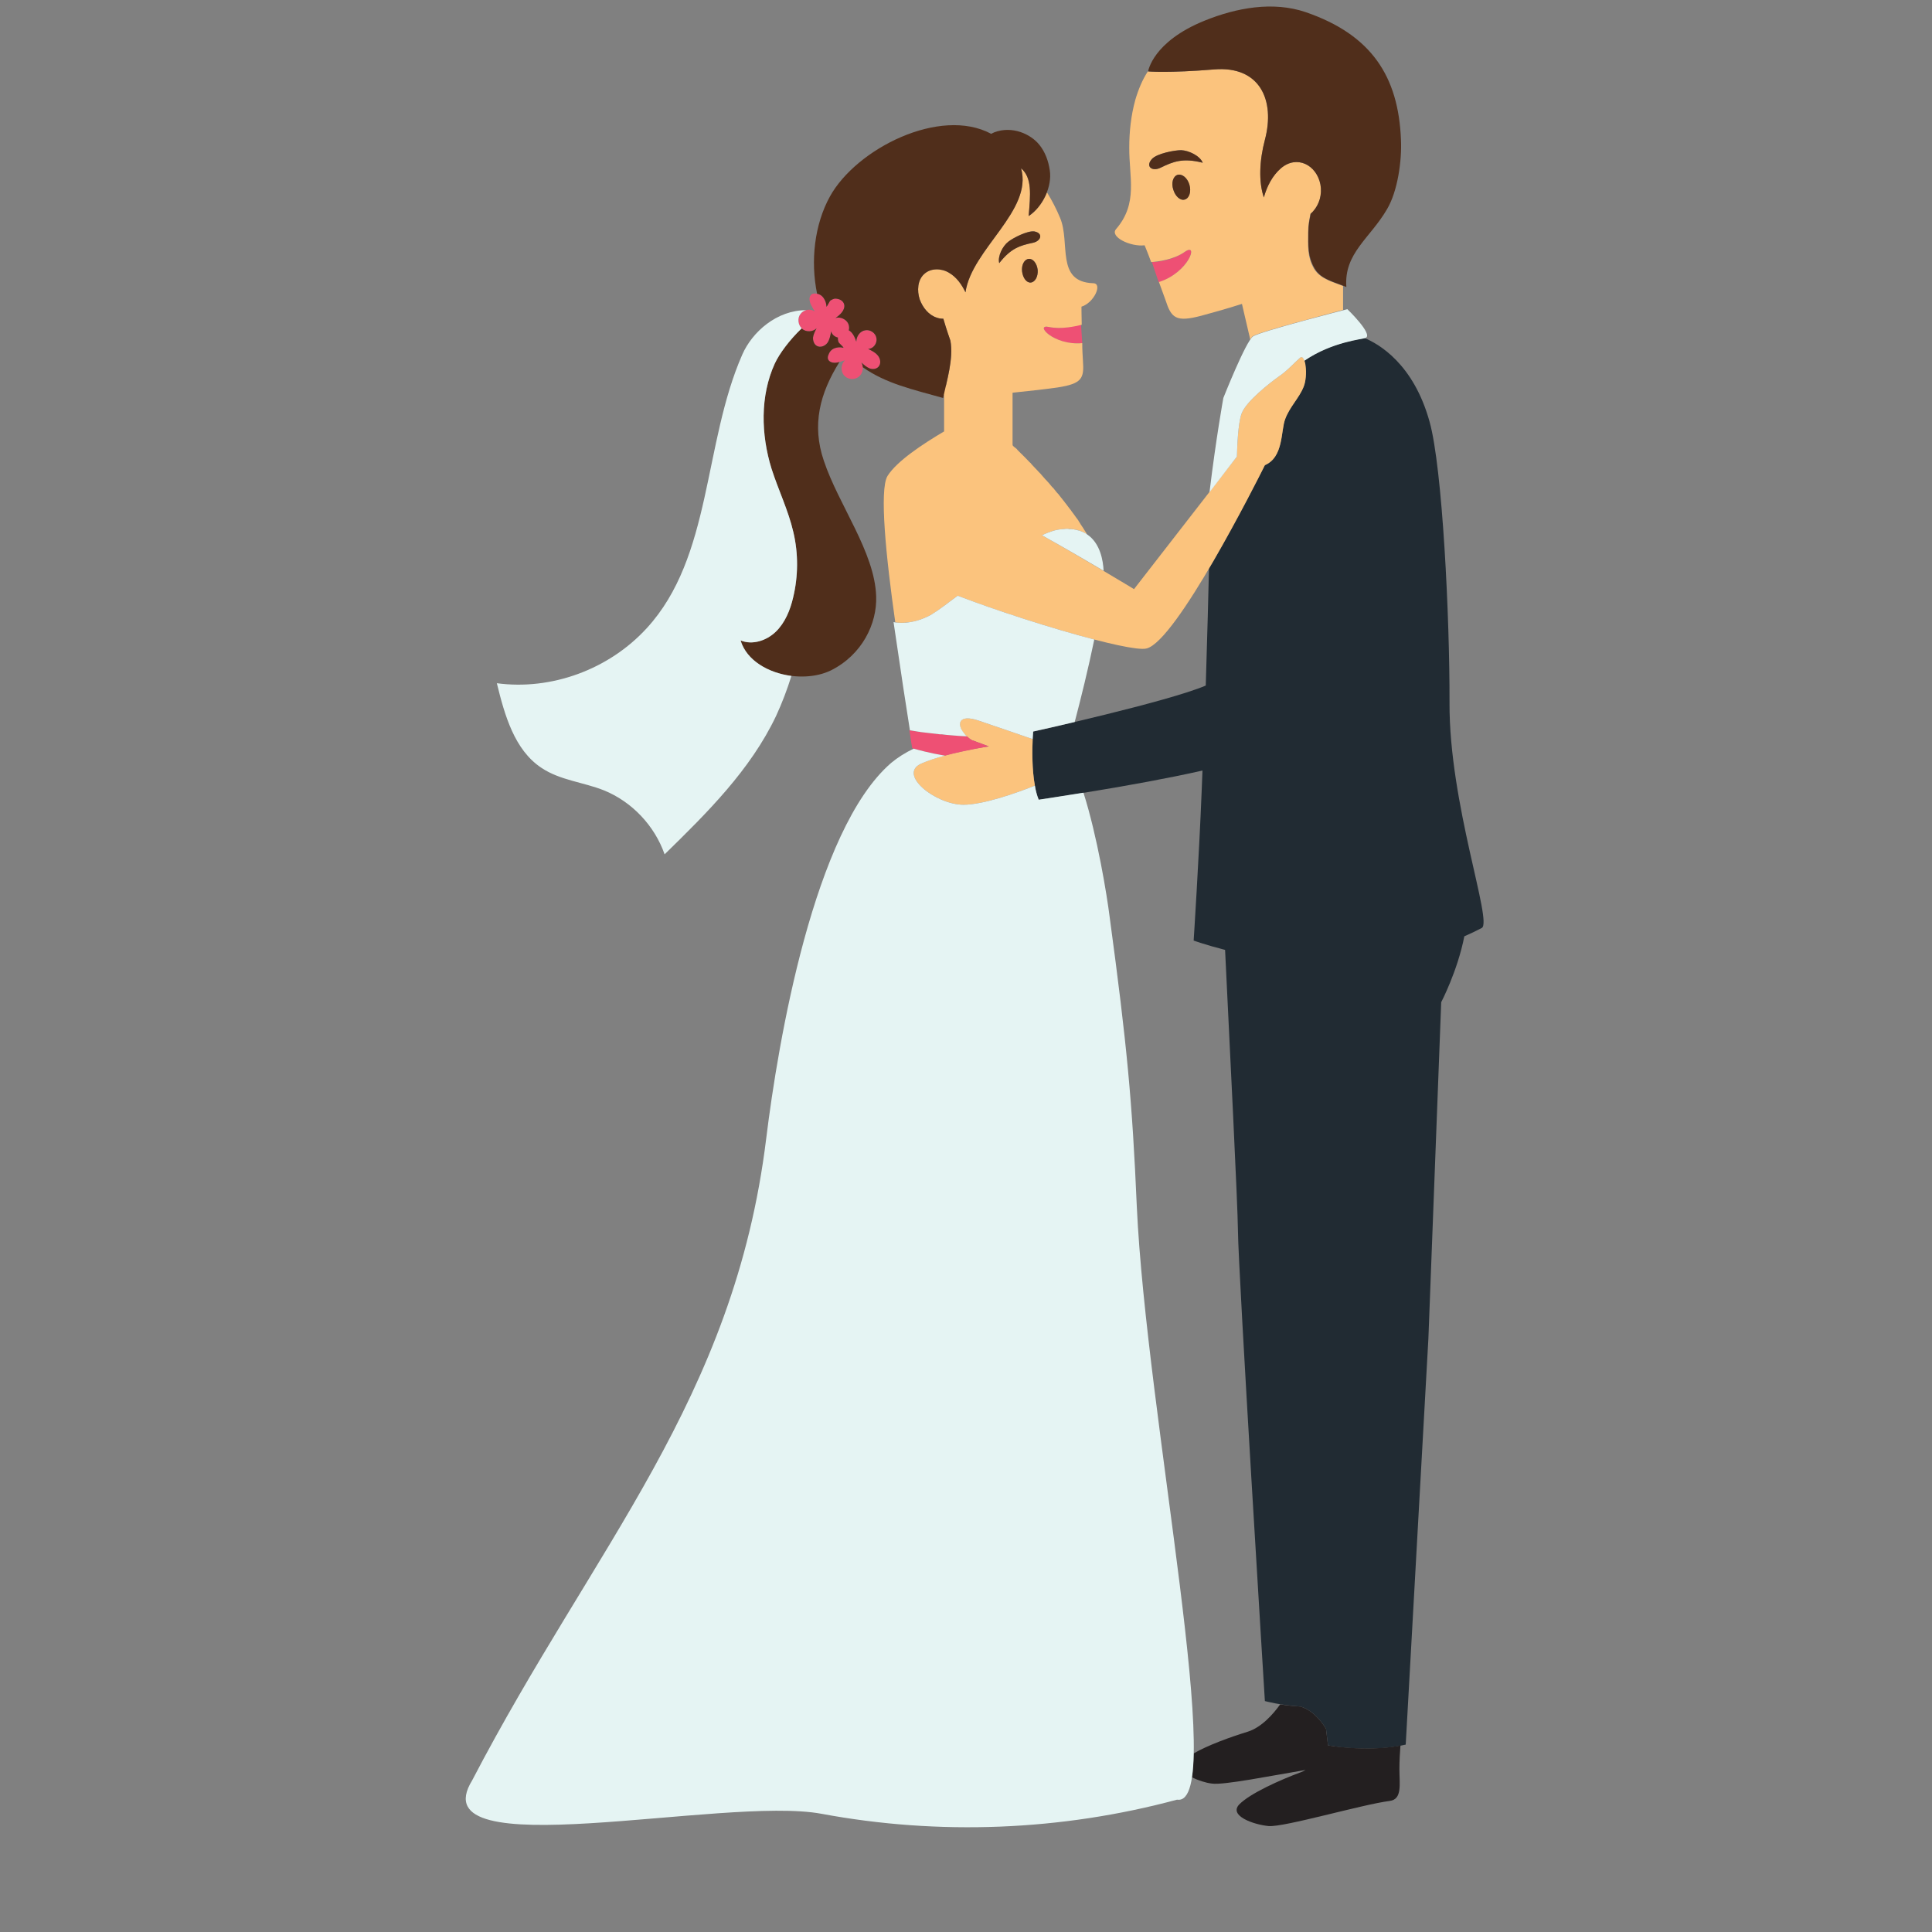
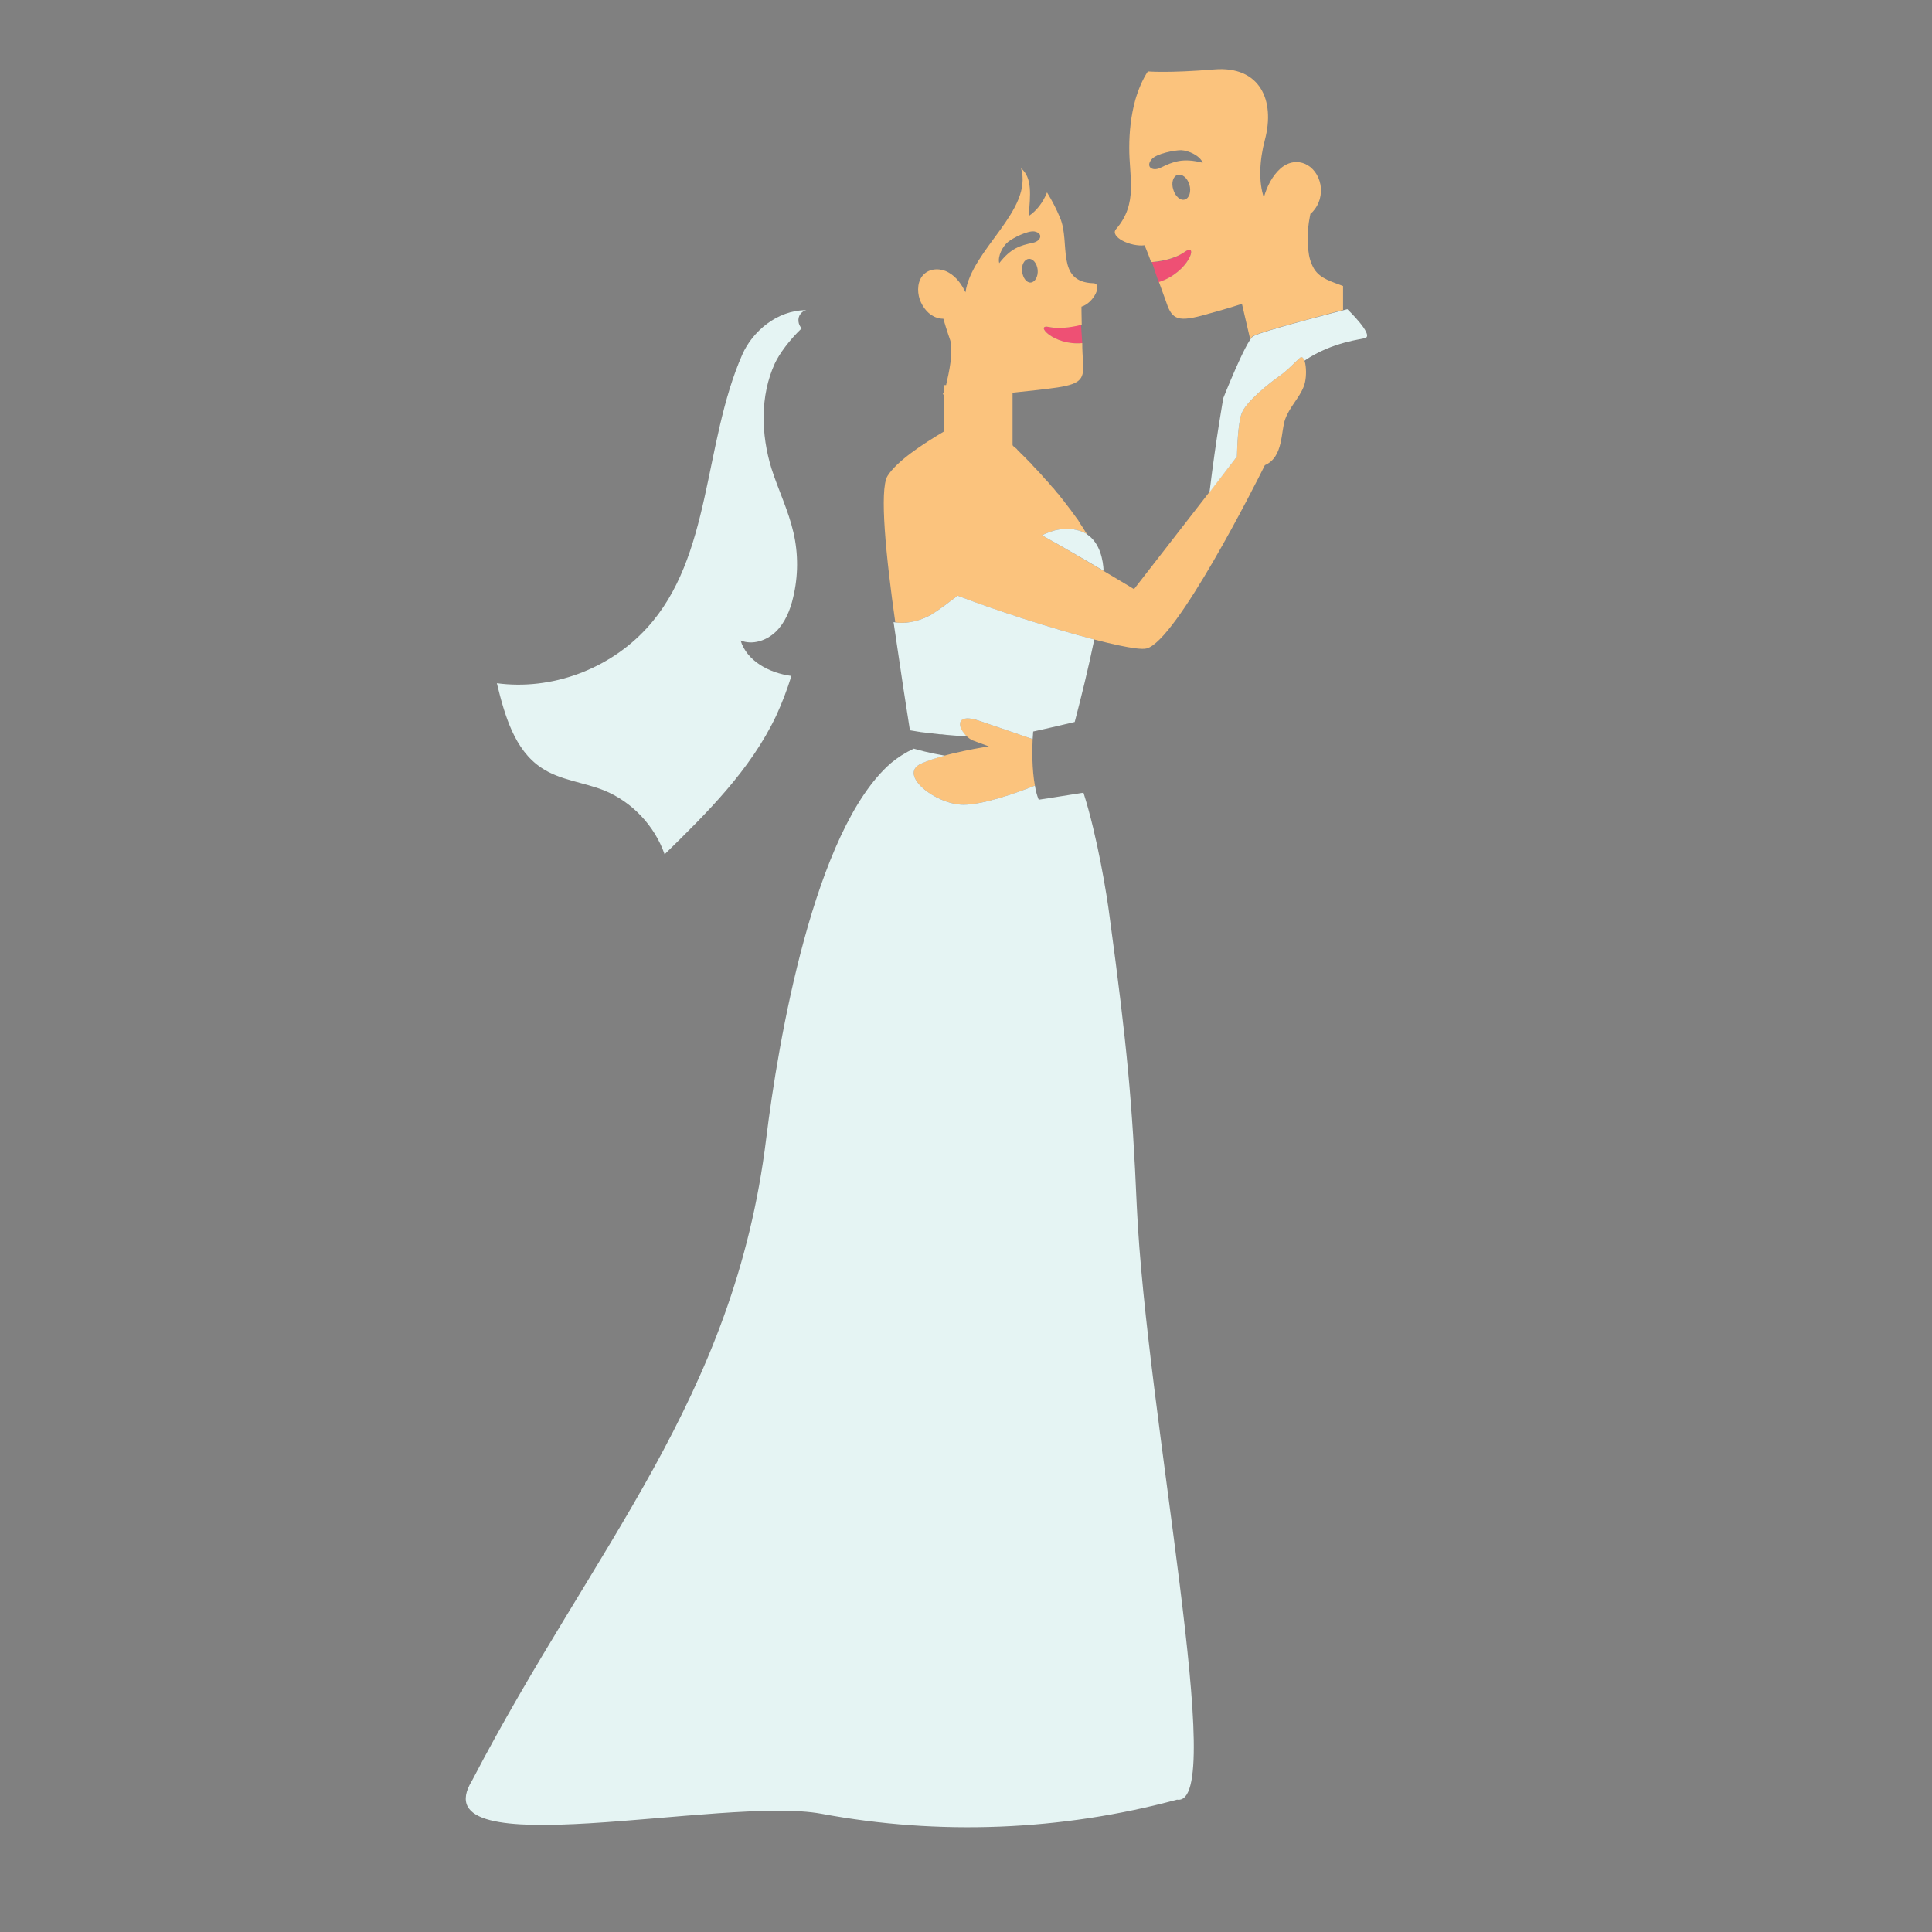
<svg xmlns="http://www.w3.org/2000/svg" width="40" zoomAndPan="magnify" viewBox="0 0 30 30" height="40" preserveAspectRatio="xMidYMid meet" version="1.0">
  <rect x="0" y="0" width="30" height="30" fill="#808080" stroke="none" />
  <defs>
    <clipPath id="bd78a05d65">
-       <path d="M 16 5 L 23.184 5 L 23.184 28 L 16 28 Z M 16 5 " clip-rule="nonzero" />
-     </clipPath>
+       </clipPath>
  </defs>
  <g clip-path="url(#bd78a05d65)">
    <path fill="#212b33" d="M 22.508 10.91 C 22.512 9.582 22.398 7.266 22.199 6.551 C 21.949 5.645 21.406 5.34 21.191 5.25 C 21.176 5.254 21.133 5.262 21.078 5.27 C 20.91 5.305 20.57 5.379 20.25 5.602 C 20.281 5.695 20.289 5.891 20.242 6.008 C 20.168 6.184 20.027 6.316 19.953 6.508 C 19.887 6.688 19.934 7.098 19.641 7.223 C 19.586 7.332 19.352 7.797 19.059 8.324 C 18.969 8.488 18.871 8.66 18.773 8.828 C 18.766 9.188 18.746 9.859 18.723 10.645 C 18.141 10.895 16.043 11.359 16.043 11.359 C 16.043 11.359 15.984 12.066 16.129 12.418 C 16.129 12.418 17.605 12.207 18.672 11.965 C 18.668 12.066 18.664 12.168 18.66 12.27 C 18.617 13.344 18.535 14.605 18.535 14.605 C 18.535 14.605 18.719 14.672 19.023 14.75 C 19.094 16.223 19.219 18.691 19.223 19.117 C 19.227 19.73 19.641 26.414 19.641 26.414 C 19.641 26.414 19.879 26.48 20.207 26.5 C 20.207 26.504 20.207 26.504 20.207 26.504 C 20.207 26.504 20.406 26.547 20.59 26.844 L 20.621 27.102 C 20.621 27.102 20.656 27.109 20.723 27.117 C 20.727 27.117 20.734 27.121 20.738 27.121 C 20.949 27.148 21.41 27.188 21.828 27.09 L 22.18 20.785 L 22.379 15.562 C 22.379 15.562 22.633 15.078 22.738 14.539 C 22.828 14.5 22.918 14.457 23.008 14.41 C 23.184 14.32 22.5 12.48 22.508 10.91 " fill-opacity="1" fill-rule="nonzero" />
  </g>
-   <path fill="#231f20" d="M 21.746 27.105 C 21.203 27.207 20.621 27.102 20.621 27.102 C 20.621 27.102 20.609 27.008 20.59 26.844 C 20.406 26.547 20.207 26.504 20.207 26.504 C 20.207 26.504 20.207 26.504 20.207 26.5 C 20.082 26.492 19.969 26.48 19.879 26.465 C 19.773 26.613 19.59 26.824 19.371 26.891 C 19.105 26.973 18.758 27.098 18.535 27.227 C 18.531 27.371 18.523 27.496 18.508 27.598 C 18.602 27.645 18.723 27.684 18.816 27.695 C 18.996 27.723 19.734 27.574 20.273 27.484 C 20.25 27.496 20.23 27.508 20.207 27.516 C 19.871 27.641 19.41 27.848 19.242 28.02 C 19.078 28.195 19.461 28.332 19.699 28.355 C 19.941 28.375 21.148 28.02 21.578 27.965 C 21.777 27.941 21.73 27.703 21.73 27.473 C 21.73 27.34 21.738 27.211 21.746 27.105 " fill-opacity="1" fill-rule="nonzero" />
  <path fill="#ee5074" d="M 16.785 5.027 C 16.785 5.027 16.539 5.129 16.293 5.078 C 16.047 5.023 16.363 5.375 16.805 5.328 Z M 17.887 4.07 C 17.887 4.07 18.176 4.07 18.398 3.91 C 18.625 3.75 18.453 4.238 17.992 4.383 L 17.887 4.07 " fill-opacity="1" fill-rule="nonzero" />
  <path fill="#fbc37d" d="M 16.039 3.77 C 16.168 3.742 16.203 3.621 16.062 3.594 C 15.957 3.578 15.73 3.695 15.656 3.754 C 15.57 3.82 15.488 3.98 15.516 4.086 C 15.699 3.852 15.84 3.812 16.039 3.77 Z M 16.113 4.191 C 16.102 4.09 16.039 4.012 15.973 4.02 C 15.906 4.027 15.859 4.113 15.871 4.215 C 15.883 4.316 15.941 4.395 16.008 4.387 C 16.074 4.379 16.121 4.293 16.113 4.191 Z M 14.988 4.574 L 14.988 4.578 C 14.988 4.574 14.988 4.574 14.988 4.574 Z M 20.242 6.008 C 20.172 6.184 20.027 6.316 19.957 6.508 C 19.887 6.688 19.934 7.098 19.641 7.223 C 19.508 7.492 18.262 9.965 17.801 10.07 C 17.539 10.133 15.805 9.613 14.871 9.25 C 14.828 9.281 14.781 9.316 14.734 9.352 C 14.73 9.355 14.723 9.359 14.715 9.367 C 14.672 9.398 14.625 9.434 14.574 9.469 C 14.559 9.48 14.539 9.492 14.523 9.504 C 14.508 9.516 14.492 9.523 14.477 9.535 C 14.207 9.691 13.977 9.676 13.902 9.664 C 13.758 8.652 13.652 7.605 13.781 7.391 C 13.926 7.16 14.328 6.895 14.66 6.699 L 14.66 6.129 L 14.656 6.152 L 14.66 6.152 L 14.66 6.137 C 14.66 6.137 14.645 6.121 14.641 6.121 C 14.645 6.113 14.648 6.094 14.652 6.094 L 14.66 6.094 L 14.66 5.98 L 14.691 5.98 C 14.742 5.754 14.797 5.508 14.758 5.293 C 14.758 5.293 14.695 5.113 14.648 4.949 C 14.613 4.949 14.582 4.945 14.551 4.934 C 14.422 4.895 14.328 4.777 14.281 4.648 C 14.238 4.516 14.246 4.348 14.352 4.254 C 14.453 4.16 14.617 4.164 14.734 4.234 C 14.852 4.301 14.934 4.418 14.992 4.539 C 15.086 3.871 16.043 3.27 15.855 2.613 C 16.031 2.762 16 3.027 15.973 3.355 C 16.098 3.273 16.199 3.137 16.258 2.988 C 16.336 3.113 16.406 3.25 16.461 3.383 C 16.625 3.77 16.387 4.379 16.977 4.398 C 17.125 4.402 16.988 4.703 16.793 4.762 C 16.793 4.762 16.793 4.883 16.797 5.043 C 16.703 5.066 16.484 5.117 16.293 5.078 C 16.051 5.023 16.359 5.371 16.805 5.328 C 16.805 5.434 16.812 5.531 16.816 5.605 C 16.836 5.875 16.801 5.957 16.426 6.016 C 16.27 6.039 16 6.07 15.723 6.098 L 15.723 6.906 C 15.723 6.93 15.766 6.949 15.789 6.973 C 15.793 6.977 15.793 6.98 15.797 6.984 C 15.816 7.004 15.836 7.023 15.855 7.043 C 15.863 7.051 15.871 7.055 15.875 7.062 C 15.895 7.082 15.91 7.098 15.93 7.117 C 15.938 7.125 15.945 7.133 15.953 7.141 C 15.969 7.156 15.984 7.176 16.004 7.191 C 16.012 7.203 16.02 7.211 16.027 7.219 C 16.043 7.238 16.062 7.254 16.078 7.273 C 16.086 7.281 16.094 7.289 16.105 7.301 C 16.121 7.32 16.137 7.336 16.156 7.355 C 16.164 7.363 16.172 7.375 16.18 7.383 C 16.199 7.406 16.219 7.426 16.238 7.449 C 16.246 7.453 16.25 7.461 16.254 7.465 C 16.281 7.492 16.305 7.523 16.328 7.551 C 16.336 7.559 16.344 7.57 16.355 7.578 C 16.371 7.598 16.387 7.617 16.402 7.637 C 16.41 7.648 16.422 7.66 16.434 7.672 C 16.445 7.688 16.461 7.707 16.473 7.723 C 16.484 7.734 16.496 7.75 16.504 7.762 C 16.516 7.777 16.531 7.793 16.543 7.812 C 16.555 7.824 16.562 7.836 16.574 7.852 C 16.586 7.867 16.598 7.883 16.609 7.898 C 16.621 7.914 16.633 7.926 16.641 7.941 C 16.652 7.957 16.664 7.973 16.676 7.988 C 16.688 8.004 16.695 8.016 16.707 8.031 C 16.719 8.047 16.73 8.062 16.742 8.078 C 16.75 8.094 16.758 8.105 16.766 8.117 C 16.777 8.137 16.789 8.156 16.801 8.172 C 16.809 8.184 16.816 8.195 16.824 8.207 C 16.84 8.234 16.855 8.258 16.871 8.281 C 16.871 8.285 16.875 8.293 16.879 8.297 C 16.867 8.289 16.855 8.281 16.844 8.277 C 16.844 8.277 16.844 8.273 16.844 8.273 C 16.836 8.27 16.828 8.266 16.82 8.262 C 16.816 8.262 16.812 8.258 16.809 8.258 C 16.801 8.254 16.797 8.254 16.793 8.25 C 16.785 8.25 16.777 8.246 16.766 8.242 C 16.766 8.242 16.762 8.238 16.758 8.238 C 16.746 8.234 16.734 8.23 16.727 8.23 C 16.719 8.227 16.715 8.227 16.707 8.227 C 16.699 8.223 16.688 8.223 16.68 8.219 C 16.676 8.219 16.672 8.219 16.668 8.219 C 16.625 8.211 16.574 8.211 16.523 8.215 C 16.496 8.215 16.469 8.219 16.438 8.223 C 16.41 8.227 16.383 8.234 16.355 8.242 C 16.297 8.262 16.238 8.281 16.18 8.312 C 16.824 8.672 17.609 9.148 17.609 9.148 L 19.207 7.09 C 19.211 6.945 19.223 6.57 19.281 6.418 C 19.352 6.23 19.727 5.938 19.855 5.848 C 19.984 5.762 20.102 5.629 20.188 5.555 C 20.273 5.48 20.316 5.832 20.242 6.008 Z M 18.676 2.527 C 18.633 2.418 18.457 2.336 18.34 2.332 C 18.238 2.332 17.965 2.383 17.887 2.469 C 17.781 2.586 17.891 2.668 18.02 2.605 C 18.219 2.508 18.367 2.449 18.676 2.527 Z M 18.469 2.867 C 18.438 2.762 18.355 2.695 18.285 2.715 C 18.215 2.738 18.184 2.84 18.219 2.945 C 18.25 3.051 18.332 3.121 18.398 3.098 C 18.469 3.078 18.5 2.973 18.469 2.867 Z M 20.855 4.441 L 20.855 4.812 C 20.633 4.875 19.551 5.152 19.449 5.223 C 19.438 5.23 19.43 5.25 19.414 5.273 L 19.285 4.719 C 19.027 4.801 18.801 4.863 18.656 4.902 C 18.258 5.008 18.188 4.938 18.098 4.66 C 18.07 4.582 18.035 4.484 17.996 4.379 C 18.457 4.234 18.621 3.754 18.398 3.91 C 18.223 4.035 17.977 4.062 17.875 4.07 C 17.82 3.918 17.773 3.809 17.773 3.809 C 17.555 3.836 17.223 3.676 17.332 3.555 C 17.676 3.156 17.531 2.746 17.535 2.289 C 17.535 2.047 17.562 1.793 17.629 1.551 C 17.676 1.391 17.738 1.238 17.828 1.102 C 17.828 1.105 17.828 1.109 17.828 1.109 C 17.828 1.109 18.145 1.137 18.855 1.078 C 19.562 1.02 19.805 1.555 19.641 2.172 C 19.555 2.496 19.543 2.828 19.625 3.066 C 19.672 2.895 19.758 2.727 19.887 2.613 C 20.137 2.402 20.445 2.559 20.504 2.867 C 20.531 3.02 20.488 3.176 20.383 3.289 C 20.375 3.297 20.359 3.309 20.348 3.32 C 20.332 3.406 20.312 3.492 20.312 3.605 C 20.312 3.801 20.293 3.984 20.406 4.176 C 20.504 4.332 20.688 4.375 20.855 4.441 Z M 16.07 12.199 C 15.797 12.309 15.27 12.496 14.961 12.496 C 14.531 12.496 13.938 12.027 14.301 11.859 C 14.664 11.691 15.355 11.59 15.355 11.59 L 15.09 11.492 C 14.859 11.355 14.797 11.055 15.191 11.188 C 15.453 11.277 15.82 11.402 16.035 11.477 C 16.027 11.641 16.023 11.945 16.07 12.199 " fill-opacity="1" fill-rule="nonzero" />
-   <path fill="#ee5074" d="M 13.633 5.523 C 13.594 5.473 13.535 5.445 13.48 5.418 C 13.559 5.418 13.625 5.332 13.609 5.25 C 13.598 5.172 13.512 5.113 13.434 5.129 C 13.355 5.141 13.297 5.223 13.297 5.305 C 13.273 5.234 13.238 5.16 13.18 5.129 C 13.188 5.098 13.188 5.062 13.172 5.027 C 13.141 4.957 13.047 4.914 12.973 4.938 C 13.043 4.891 13.125 4.816 13.109 4.73 C 13.094 4.664 13.027 4.637 12.965 4.637 C 12.941 4.641 12.918 4.652 12.898 4.664 C 12.879 4.676 12.848 4.758 12.832 4.762 C 12.836 4.727 12.809 4.59 12.695 4.562 C 12.582 4.539 12.57 4.609 12.57 4.648 C 12.574 4.715 12.617 4.777 12.652 4.836 C 12.586 4.789 12.48 4.805 12.43 4.875 C 12.379 4.941 12.391 5.047 12.453 5.105 C 12.516 5.16 12.621 5.156 12.68 5.098 C 12.656 5.141 12.633 5.188 12.625 5.238 C 12.621 5.289 12.641 5.348 12.684 5.371 C 12.738 5.402 12.809 5.375 12.848 5.324 C 12.883 5.273 12.895 5.207 12.906 5.145 C 12.918 5.195 12.961 5.23 13.012 5.242 C 13.008 5.262 13.012 5.285 13.02 5.309 C 13.027 5.332 13.094 5.379 13.098 5.402 C 13.062 5.387 12.926 5.379 12.875 5.484 C 12.82 5.59 12.887 5.617 12.922 5.629 C 12.988 5.645 13.059 5.613 13.121 5.594 C 13.059 5.648 13.051 5.758 13.102 5.824 C 13.156 5.891 13.258 5.906 13.328 5.855 C 13.398 5.809 13.418 5.703 13.375 5.629 C 13.414 5.664 13.453 5.699 13.5 5.719 C 13.547 5.738 13.605 5.734 13.641 5.695 C 13.684 5.648 13.672 5.57 13.633 5.523 Z M 14.672 11.734 C 14.355 11.68 14.164 11.617 14.164 11.617 L 14.121 11.34 C 14.391 11.387 14.703 11.414 15.016 11.434 C 15.039 11.457 15.062 11.477 15.09 11.492 L 15.355 11.59 C 15.355 11.59 15.004 11.645 14.672 11.734 " fill-opacity="1" fill-rule="nonzero" />
-   <path fill="#502e1b" d="M 16.301 2.645 C 16.281 2.504 16.23 2.359 16.137 2.246 C 16.004 2.082 15.719 1.949 15.438 2.055 C 15.422 2.062 15.406 2.07 15.391 2.078 C 14.598 1.652 13.297 2.309 12.887 3.051 C 12.648 3.484 12.582 4.051 12.688 4.562 C 12.691 4.562 12.691 4.562 12.695 4.562 C 12.809 4.59 12.836 4.727 12.832 4.762 C 12.848 4.758 12.879 4.676 12.898 4.664 C 12.918 4.652 12.941 4.641 12.965 4.637 C 13.027 4.637 13.094 4.664 13.109 4.73 C 13.125 4.816 13.043 4.891 12.973 4.938 C 13.047 4.914 13.141 4.957 13.172 5.027 C 13.188 5.062 13.188 5.098 13.18 5.129 C 13.238 5.16 13.273 5.234 13.297 5.305 C 13.297 5.223 13.355 5.141 13.434 5.129 C 13.512 5.113 13.598 5.172 13.609 5.25 C 13.625 5.332 13.559 5.418 13.48 5.418 C 13.535 5.445 13.594 5.473 13.633 5.523 C 13.672 5.57 13.684 5.648 13.641 5.695 C 13.605 5.734 13.547 5.738 13.5 5.719 C 13.453 5.699 13.414 5.664 13.375 5.629 C 13.391 5.652 13.395 5.676 13.398 5.703 C 13.758 5.957 14.172 6.047 14.645 6.18 C 14.699 5.918 14.809 5.574 14.758 5.289 C 14.758 5.289 14.695 5.113 14.648 4.949 C 14.613 4.949 14.582 4.945 14.551 4.934 C 14.422 4.895 14.328 4.777 14.281 4.648 C 14.238 4.516 14.246 4.348 14.352 4.254 C 14.453 4.16 14.617 4.164 14.734 4.234 C 14.852 4.301 14.934 4.418 14.992 4.539 C 15.086 3.871 16.043 3.27 15.855 2.613 C 16.031 2.762 16 3.027 15.973 3.355 C 16.191 3.211 16.34 2.895 16.301 2.645 Z M 12.793 7.156 C 12.602 6.598 12.73 6.109 13.035 5.621 C 12.996 5.633 12.961 5.637 12.922 5.629 C 12.887 5.617 12.82 5.59 12.875 5.484 C 12.926 5.379 13.062 5.387 13.098 5.402 C 13.094 5.379 13.027 5.332 13.02 5.309 C 13.012 5.285 13.008 5.262 13.012 5.242 C 12.961 5.23 12.918 5.195 12.906 5.145 C 12.895 5.207 12.883 5.273 12.848 5.324 C 12.809 5.375 12.738 5.402 12.684 5.371 C 12.641 5.348 12.621 5.289 12.625 5.238 C 12.633 5.188 12.656 5.141 12.68 5.098 C 12.621 5.156 12.516 5.16 12.453 5.105 C 12.453 5.102 12.449 5.102 12.449 5.098 C 12.258 5.281 12.102 5.492 12.031 5.645 C 11.801 6.148 11.816 6.746 11.98 7.277 C 12.086 7.609 12.242 7.926 12.32 8.266 C 12.398 8.598 12.395 8.949 12.316 9.277 C 12.27 9.477 12.188 9.672 12.047 9.809 C 11.902 9.949 11.684 10.02 11.5 9.945 C 11.648 10.449 12.434 10.637 12.902 10.41 C 13.387 10.168 13.621 9.684 13.605 9.258 C 13.582 8.57 13.023 7.844 12.793 7.156 Z M 16.062 3.594 C 16.203 3.621 16.168 3.742 16.039 3.77 C 15.84 3.812 15.699 3.852 15.516 4.086 C 15.488 3.98 15.57 3.82 15.656 3.754 C 15.73 3.695 15.957 3.578 16.062 3.594 Z M 21.754 2.168 C 21.715 1.188 21.297 0.539 20.273 0.188 C 19.766 0.016 19.199 0.121 18.707 0.32 C 17.895 0.648 17.828 1.109 17.828 1.109 C 17.828 1.109 18.145 1.137 18.855 1.078 C 19.562 1.02 19.805 1.555 19.641 2.172 C 19.555 2.496 19.543 2.828 19.625 3.066 C 19.672 2.895 19.758 2.727 19.891 2.613 C 20.137 2.402 20.445 2.559 20.504 2.867 C 20.531 3.02 20.488 3.176 20.383 3.289 C 20.375 3.297 20.363 3.309 20.352 3.32 C 20.336 3.406 20.316 3.492 20.316 3.605 C 20.316 3.801 20.301 3.984 20.418 4.176 C 20.52 4.344 20.73 4.379 20.906 4.457 C 20.867 3.93 21.277 3.699 21.539 3.246 C 21.703 2.969 21.77 2.492 21.754 2.168 Z M 18.34 2.332 C 18.457 2.336 18.633 2.418 18.676 2.527 C 18.367 2.449 18.219 2.508 18.02 2.605 C 17.891 2.668 17.781 2.586 17.887 2.469 C 17.965 2.383 18.238 2.332 18.34 2.332 Z M 15.973 4.02 C 15.906 4.027 15.859 4.113 15.871 4.215 C 15.883 4.316 15.941 4.395 16.008 4.387 C 16.074 4.379 16.121 4.293 16.113 4.191 C 16.102 4.09 16.039 4.012 15.973 4.02 Z M 18.285 2.715 C 18.355 2.695 18.438 2.762 18.469 2.867 C 18.5 2.973 18.469 3.078 18.398 3.098 C 18.332 3.121 18.25 3.051 18.219 2.945 C 18.184 2.84 18.215 2.738 18.285 2.715 " fill-opacity="1" fill-rule="nonzero" />
  <path fill="#e5f4f3" d="M 12.449 5.098 C 12.391 5.043 12.379 4.938 12.43 4.875 C 12.453 4.844 12.484 4.824 12.52 4.816 C 12.059 4.816 11.68 5.156 11.527 5.504 C 10.918 6.887 11.059 8.648 10.043 9.754 C 9.457 10.395 8.562 10.723 7.715 10.609 C 7.836 11.105 7.988 11.645 8.406 11.922 C 8.695 12.117 9.059 12.145 9.379 12.273 C 9.812 12.449 10.164 12.82 10.32 13.266 C 10.98 12.621 11.652 11.957 12.051 11.117 C 12.145 10.914 12.223 10.707 12.289 10.496 C 11.934 10.449 11.594 10.258 11.5 9.945 C 11.684 10.02 11.902 9.949 12.047 9.809 C 12.188 9.672 12.27 9.477 12.316 9.277 C 12.395 8.949 12.398 8.598 12.32 8.266 C 12.242 7.926 12.086 7.609 11.98 7.277 C 11.816 6.746 11.801 6.148 12.031 5.645 C 12.102 5.492 12.258 5.281 12.449 5.098 Z M 17.652 18.73 C 17.582 17.109 17.5 16.23 17.23 14.234 C 17.188 13.898 17.039 12.984 16.824 12.309 C 16.414 12.375 16.129 12.418 16.129 12.418 C 16.102 12.352 16.082 12.277 16.07 12.199 C 15.797 12.309 15.27 12.496 14.961 12.496 C 14.531 12.496 13.938 12.027 14.301 11.859 C 14.406 11.812 14.535 11.77 14.672 11.734 C 14.418 11.691 14.246 11.641 14.188 11.625 C 14.055 11.688 13.934 11.766 13.836 11.848 C 12.637 12.887 12.082 16.18 11.898 17.676 C 11.402 21.734 9.227 24.004 7.332 27.645 C 6.488 29.012 11.234 27.883 12.754 28.164 C 14.578 28.504 16.48 28.43 18.277 27.945 C 19.074 28.074 17.801 21.992 17.652 18.73 Z M 14.27 11.363 C 14.277 11.363 14.285 11.363 14.293 11.367 C 14.391 11.379 14.492 11.391 14.594 11.402 C 14.605 11.402 14.613 11.402 14.621 11.402 C 14.672 11.41 14.727 11.414 14.777 11.418 C 14.855 11.426 14.934 11.43 15.016 11.434 C 15.016 11.438 15.016 11.438 15.02 11.438 C 14.996 11.422 14.98 11.398 14.965 11.379 C 14.855 11.242 14.887 11.086 15.191 11.188 C 15.453 11.277 15.82 11.402 16.035 11.477 C 16.039 11.406 16.043 11.359 16.043 11.359 C 16.043 11.359 16.312 11.301 16.688 11.211 C 16.785 10.844 16.902 10.367 16.992 9.93 C 16.34 9.762 15.449 9.473 14.871 9.25 C 14.828 9.281 14.781 9.316 14.734 9.352 C 14.73 9.355 14.723 9.359 14.715 9.367 C 14.672 9.398 14.625 9.434 14.574 9.469 C 14.555 9.484 14.535 9.496 14.516 9.508 C 14.508 9.516 14.496 9.523 14.484 9.527 C 14.48 9.531 14.48 9.531 14.477 9.535 C 14.145 9.727 13.875 9.66 13.875 9.66 C 13.992 10.461 14.078 11.023 14.129 11.34 C 14.176 11.348 14.223 11.355 14.27 11.363 Z M 16.879 8.297 C 16.871 8.289 16.863 8.285 16.855 8.281 C 16.852 8.277 16.848 8.277 16.84 8.273 C 16.836 8.27 16.828 8.266 16.82 8.262 C 16.812 8.262 16.809 8.258 16.801 8.254 C 16.793 8.25 16.785 8.25 16.777 8.246 C 16.773 8.242 16.766 8.242 16.758 8.238 C 16.75 8.238 16.742 8.234 16.734 8.234 C 16.727 8.23 16.719 8.23 16.711 8.227 C 16.703 8.227 16.695 8.223 16.688 8.223 C 16.68 8.219 16.668 8.219 16.66 8.219 C 16.652 8.219 16.645 8.215 16.637 8.215 C 16.625 8.215 16.613 8.215 16.602 8.215 C 16.594 8.215 16.59 8.211 16.582 8.211 C 16.562 8.211 16.543 8.211 16.523 8.215 C 16.496 8.215 16.469 8.219 16.438 8.223 C 16.41 8.227 16.383 8.234 16.355 8.242 C 16.297 8.262 16.238 8.281 16.18 8.312 C 16.504 8.492 16.859 8.699 17.137 8.863 C 17.129 8.707 17.086 8.434 16.879 8.297 Z M 21.207 5.246 C 21.164 5.27 20.695 5.301 20.254 5.602 C 20.238 5.555 20.215 5.531 20.188 5.555 C 20.102 5.629 19.984 5.762 19.855 5.848 C 19.727 5.938 19.352 6.23 19.281 6.418 C 19.223 6.57 19.211 6.945 19.207 7.09 L 18.781 7.645 C 18.883 6.801 18.996 6.18 18.996 6.18 C 18.996 6.18 19.344 5.301 19.457 5.223 C 19.574 5.145 20.922 4.801 20.922 4.801 C 20.922 4.801 21.324 5.188 21.207 5.246 " fill-opacity="1" fill-rule="nonzero" />
</svg>